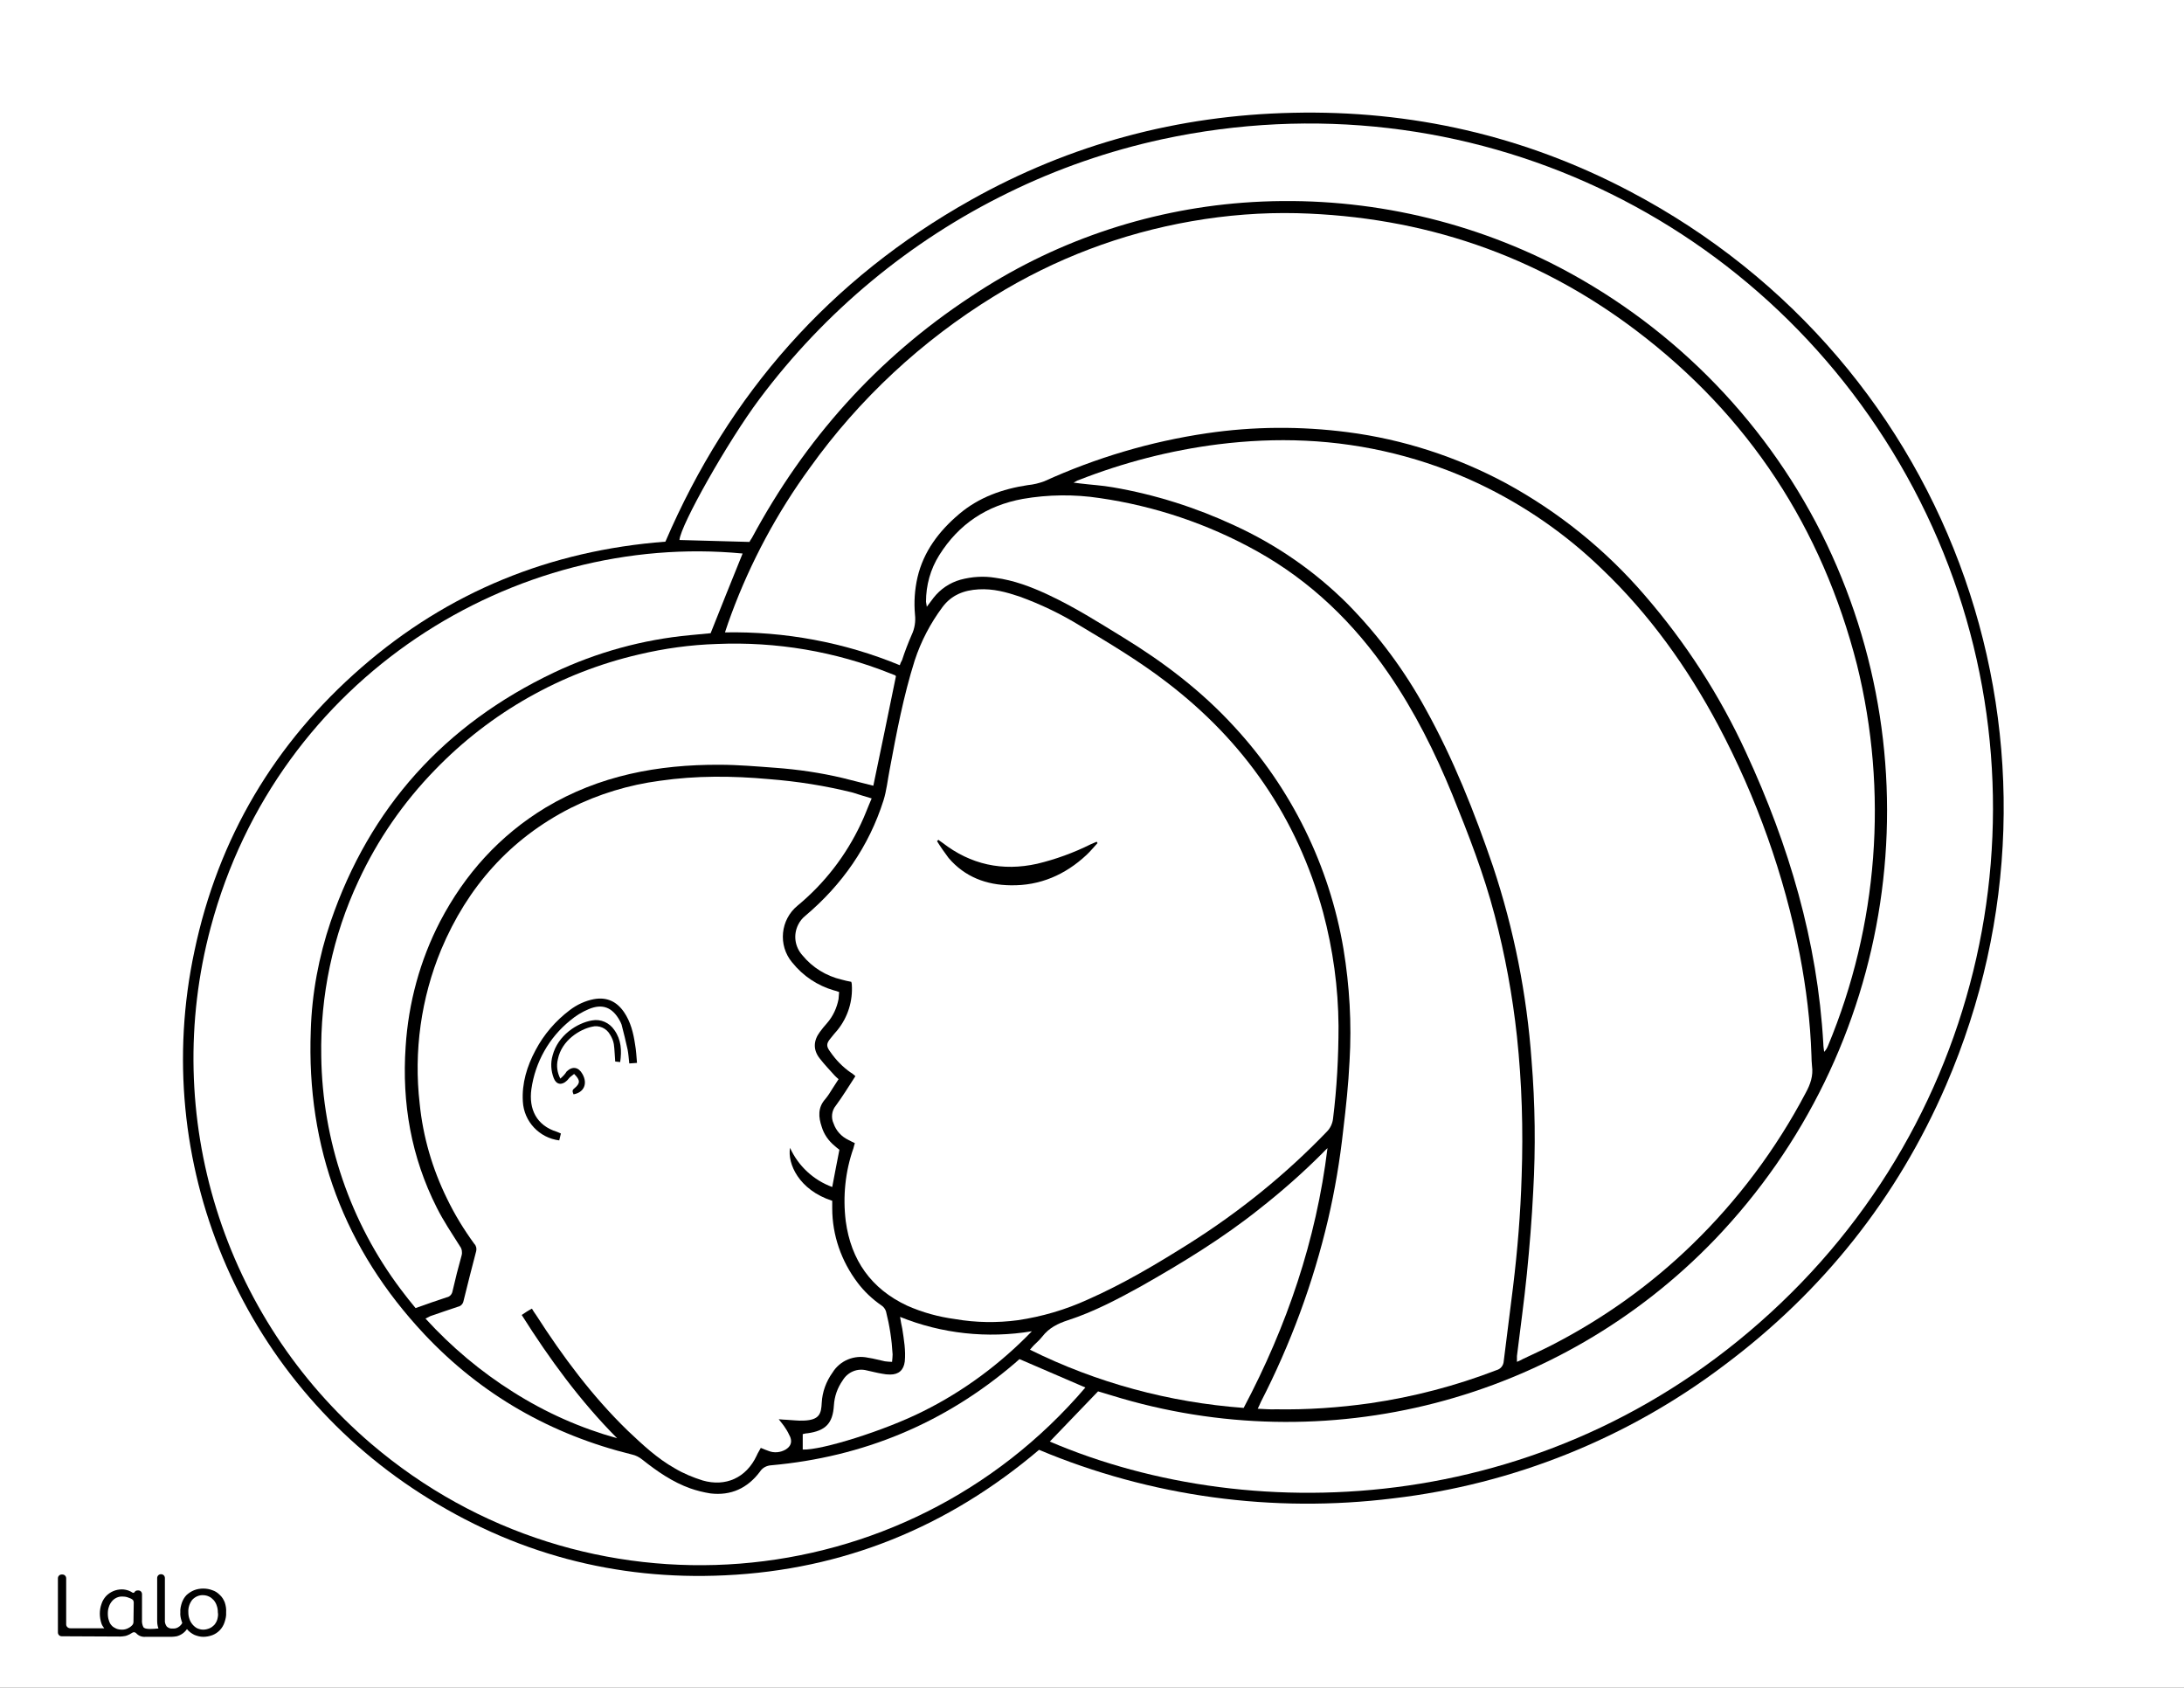
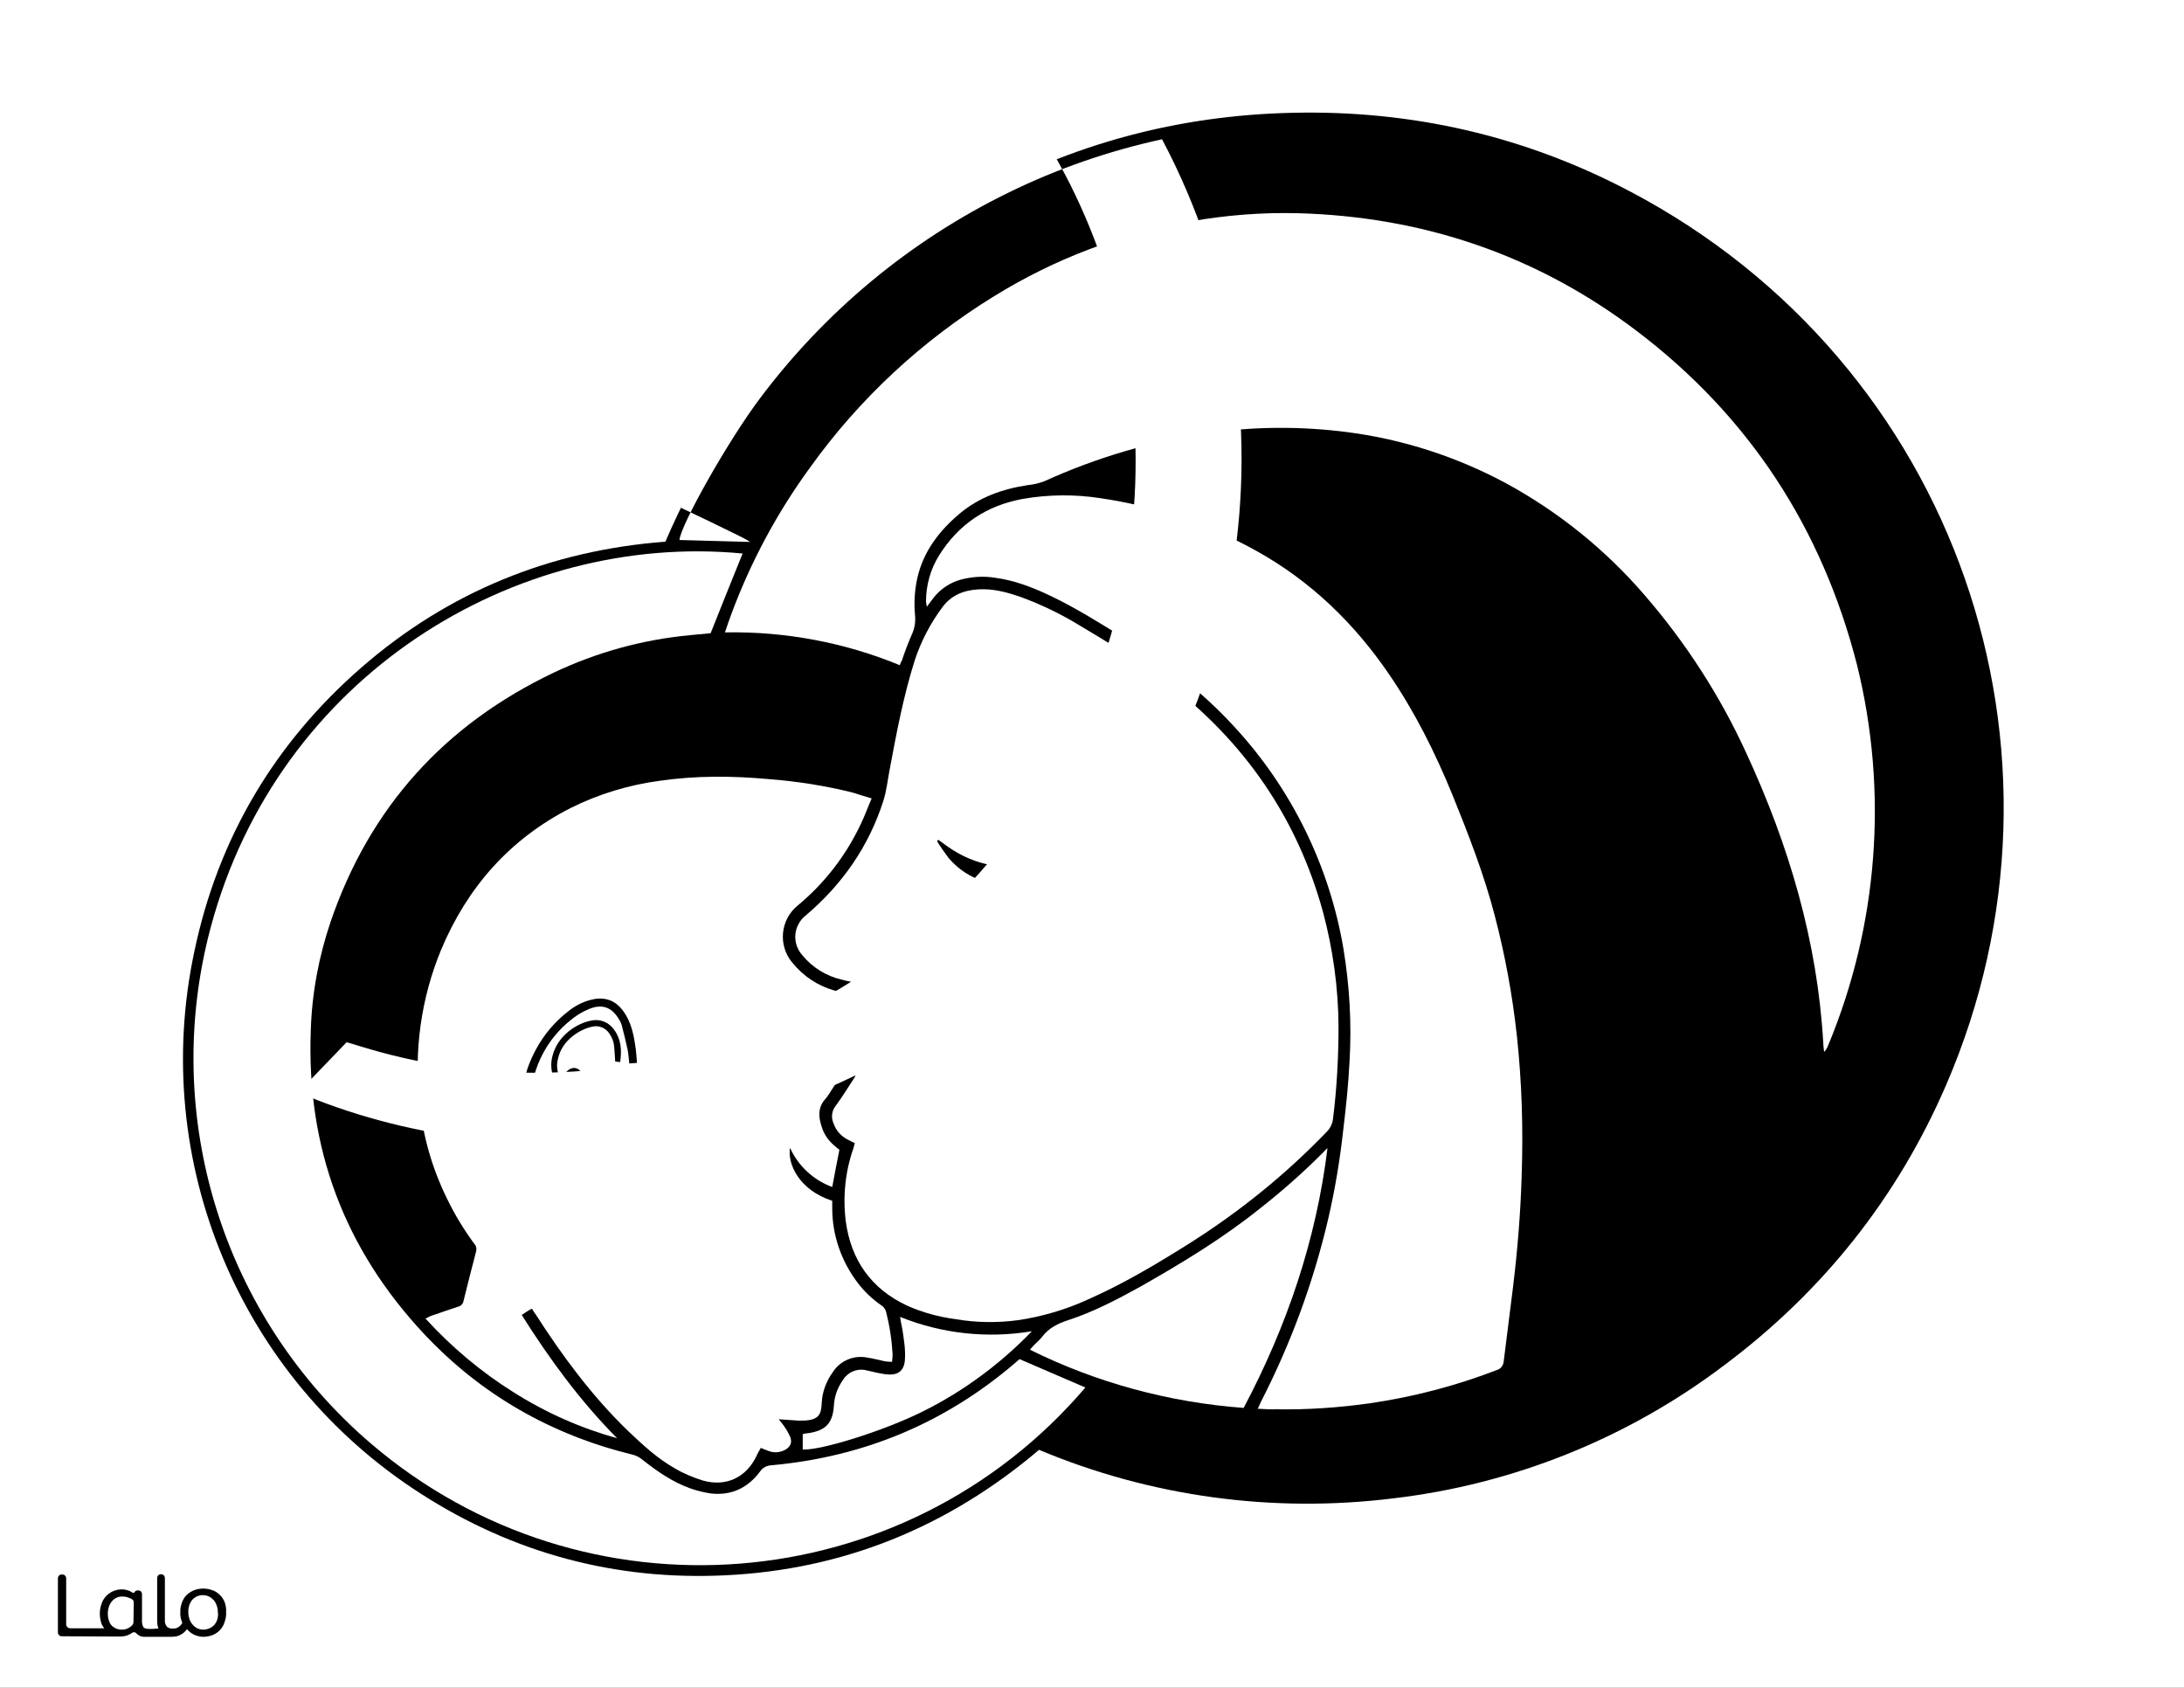
<svg xmlns="http://www.w3.org/2000/svg" version="1.1" id="Layer_1" data-layer="Layer_1" x="0px" y="0px" viewBox="0 0 792 612" style="enable-background:new 0 0 792 612;" xml:space="preserve">
  <style type="text/css">
	.st0{fill:#FFFFFF;}
	.st1{fill:#010101;}
</style>
  <rect width="792" height="612" />
  <g id="Color">
    <path class="st0" d="M792,612H0V0h792V612z M376.8,525.7c40.5,17,84.8,23,128.4,17.6c43.6-5.1,85.1-21.8,120.1-48.3  c35.7-26.7,62.7-60.6,80.4-101.5c52.1-120.4,4.3-261.6-114.8-324.2c-38.2-20.1-79.1-29.4-122.2-28.4c-41.4,0.9-80.4,11.3-116.6,31.6  c-51,28.6-87.7,70.2-110.8,123.9c-41.8,3.2-78.7,18.2-110.2,45.6s-52,61.9-60.6,102.9c-16.3,76.2,16.4,154.6,82.1,196.7  c33.6,21.6,70.5,31.5,110.3,29.6C305.8,569.2,343.8,553.7,376.8,525.7z" />
    <path class="st0" d="M310,414.5c-0.9-0.4-1.6-0.8-2.4-1.2c-2.5-1.2-4.4-3.3-5.3-5.9c-1-2.1-0.7-4.7,0.8-6.5c2.5-3.4,4.7-7,7.1-10.7  c-0.6-0.5-1.1-1-1.7-1.3c-2.9-2-5.4-4.6-7.4-7.5c-1.5-2-1.5-3,0.1-4.9c0.8-1,1.6-2,2.5-3c3.8-4.7,5.6-10.6,5.2-16.5  c0-0.3-0.1-0.7-0.2-1c-1.2-0.2-2.4-0.5-3.5-0.8c-5.6-1.3-10.6-4.4-14.2-8.8c-2.8-3.1-3.4-7.5-1.5-11.2c0.6-1.2,1.5-2.3,2.5-3.1  c13.4-11.3,23.1-25.2,28.4-41.9c1.1-3.5,1.5-7.4,2.2-11c2.5-13.4,5-26.7,9.1-39.7c2.3-7,5.7-13.5,10.1-19.4  c3.3-4.4,7.8-6.1,13.1-6.4s10,1,14.8,2.6c7.7,2.8,15,6.3,22,10.6c10.7,6.4,21.4,12.8,31.3,20.4c28.2,21.5,47.4,49.2,56.8,83.5  c3.6,13.5,5.5,27.3,5.6,41.2c0,11.3-0.6,22.5-2,33.7c-0.2,1.7-1,3.4-2.2,4.6c-14.9,15.5-31.6,29-49.8,40.5  c-11.9,7.5-24,14.7-36.9,20.4c-8.1,3.7-16.6,6.2-25.4,7.5c-7.5,1-15.2,0.9-22.7-0.4c-6-0.8-11.9-2.4-17.5-4.9  c-13-6.1-20.3-16.5-22.2-30.6c-1.1-8.9-0.2-18,2.8-26.5C309.6,415.8,309.8,415.2,310,414.5z M340.3,304.5l-0.5,0.5  c1.3,2.1,2.7,4.1,4.2,6.1c5.9,6.9,13.7,9.8,22.5,9.9c10.6,0.2,19.8-3.8,27.5-11c1.4-1.3,2.7-2.9,4-4.3l-0.3-0.5  c-0.7,0.3-1.4,0.6-2.1,0.9c-6.2,3.1-12.8,5.5-19.5,7.1c-12.6,2.8-24.1,0.3-34.3-7.6C341.3,305.2,340.7,304.9,340.3,304.5  L340.3,304.5z" />
    <path class="st0" d="M326.3,241.2c-20.1-8.3-41.7-12.3-63.4-11.9c0.8-2.4,1.5-4.5,2.3-6.6c7-18.9,16.6-36.8,28.5-53.1  c17.9-25,40.6-46.1,66.8-62.2c22-13.6,46.3-22.8,71.7-27.2c12.6-2.2,25.4-3.2,38.2-2.9c45.5,1.2,86.7,15.1,123,42.6  c40.8,30.9,67.3,71.5,80,121.1c11.4,46,7.7,94.5-10.5,138.2c-0.3,0.8-0.8,1.6-1.4,2.2c-0.1-1-0.3-2-0.3-3  c-2.1-37.1-12.5-72-28-105.5c-9.5-20.7-21.9-39.9-36.8-57.1c-14.2-16.5-31.2-30.2-50.3-40.6c-17.9-9.6-37.3-15.9-57.4-18.5  c-17-2.2-34.2-2.1-51.1,0.4c-20.4,3-40.2,8.9-58.9,17.4c-1.9,0.7-3.9,1.2-6,1.4c-9.2,1.4-17.7,4.4-24.9,10.5s-12.9,13.5-15.1,23  c-1,4.4-1.3,8.9-0.9,13.4c0.3,2.5-0.1,5.1-1.2,7.4c-1.3,3-2.5,6.1-3.5,9.2C326.7,240.1,326.5,240.5,326.3,241.2z" />
-     <path class="st0" d="M271.8,196.5l-25.4-0.7c0.4-5.4,17.6-35.9,29-51.1c23.7-31.7,54.6-57.4,90.2-74.8c17.7-8.7,36.5-15.2,55.8-19.4  C532.3,26.6,642,79.3,693.9,177.1c52,98.1,32.3,218.7-48,295.3c-81.4,77.8-190.9,82.1-265.2,50.3l17.5-18.2l5,1.5  c77.7,24,162.2,2.1,218.6-56.5c65.8-68.6,81.3-171.2,38.7-256.2c-21.4-42.4-55.9-76.8-98.4-98.1c-34.5-17.1-73-24.6-111.4-21.7  c-35.3,2.7-69.3,14.4-98.7,34.1c-33.9,22.3-60.1,51.7-79.3,87.4C272.4,195.5,272,196,271.8,196.5z" />
+     <path class="st0" d="M271.8,196.5l-25.4-0.7c0.4-5.4,17.6-35.9,29-51.1c23.7-31.7,54.6-57.4,90.2-74.8c17.7-8.7,36.5-15.2,55.8-19.4  c52,98.1,32.3,218.7-48,295.3c-81.4,77.8-190.9,82.1-265.2,50.3l17.5-18.2l5,1.5  c77.7,24,162.2,2.1,218.6-56.5c65.8-68.6,81.3-171.2,38.7-256.2c-21.4-42.4-55.9-76.8-98.4-98.1c-34.5-17.1-73-24.6-111.4-21.7  c-35.3,2.7-69.3,14.4-98.7,34.1c-33.9,22.3-60.1,51.7-79.3,87.4C272.4,195.5,272,196,271.8,196.5z" />
    <path class="st0" d="M316.1,289.5c-1.4,3.2-2.5,6.3-3.9,9.2c-5.4,11.5-13.2,21.6-23,29.7c-6.2,5.1-7.1,14.3-2,20.5  c0,0,0.1,0.1,0.1,0.1c3.9,4.9,9.2,8.4,15.1,10.1c0.5,0.1,1.1,0.3,1.9,0.6c-0.1,0.8-0.1,1.6-0.2,2.5c-0.6,3.2-2,6.3-4.2,8.8  c-0.9,1-1.8,2.1-2.6,3.2c-2.3,3.1-2.5,6.4-0.1,9.5c1.7,2.2,3.6,4.2,5.5,6.3c0.4,0.4,0.8,0.8,1.4,1.3l-2.2,3.4  c-0.8,1.3-1.6,2.6-2.6,3.8c-2.8,3.1-2.5,6.6-1.3,10.1c0.8,2.7,2.5,5.1,4.7,6.9c0.5,0.5,1.1,0.9,1.7,1.4c-0.9,4.4-1.7,8.9-2.6,13.5  c-6.8-2.5-12.3-7.6-15.3-14.2c-1,5.7,3.2,15.3,15.3,19.2c0,0.8,0,1.8,0,2.7c0,9.8,3.3,19.2,9.2,27c2.4,3.2,5.4,6,8.6,8.2  c0.8,0.5,1.4,1.3,1.7,2.2c1.3,5.1,2.1,10.3,2.4,15.6c0,0.8-0.1,1.6-0.2,2.7c-0.9,0-1.7-0.1-2.6-0.2c-2-0.4-4-1-6.1-1.3  c-5-1.1-10.2,1-12.9,5.4c-2.3,3.2-3.7,7-3.9,10.9c-0.2,3.9-0.7,6.3-6.6,6.5c-2.1,0.1-4.1-0.2-6.2-0.3c-0.8,0-1.5-0.1-2.8-0.2  c1,1.3,1.8,2.2,2.4,3.2c0.7,1,1.3,2.2,1.8,3.3c0.7,1.9,0.1,3.4-1.7,4.5c-1.9,1.1-4.2,1.3-6.2,0.5c-0.9-0.3-1.8-0.7-2.8-1.1  c-0.5,1-1.1,1.8-1.5,2.8c-3.8,8.1-11.3,11.4-19.6,9c-3.5-1.1-6.9-2.5-10.1-4.4c-6.4-3.6-11.7-8.6-17-13.6  c-12.9-12.5-23.6-26.9-33.3-42c-0.5-0.7-1-1.4-1.5-2.3c-0.7,0.4-1.3,0.7-1.9,1.1s-1.1,0.7-1.8,1.2c10.1,16,21.2,31.2,34.6,44.7  c-13.3-3.7-25.9-9.3-37.6-16.7c-11.8-7.4-22.5-16.4-31.9-26.7c0.6-0.3,1.2-0.6,1.8-0.9c3.3-1.1,6.6-2.3,10-3.4c1-0.2,1.8-1,2-2.1  c1.5-6,3-12.1,4.6-18.1c0.2-0.9,0-1.9-0.7-2.6c-3.8-5.2-7.1-10.6-9.9-16.4c-5.3-10.8-8.7-22.4-9.9-34.4c-2.2-19,0.5-38.3,7.8-55.9  c9.5-22.6,24.9-40.1,46.9-51.3c10.2-5.1,21.1-8.4,32.4-9.9c13.1-1.9,26.3-1.8,39.5-0.6c10.3,0.8,20.5,2.4,30.5,4.9  C311.3,288.1,313.5,288.7,316.1,289.5z M231,385.4c-0.2-2.3-0.3-4.5-0.7-6.7c-0.6-4.1-1.6-8.2-4-11.7c-2.6-3.8-6.2-5.6-11-4.7  c-3.1,0.6-6.1,2-8.6,3.9c-5.2,3.9-9.5,8.9-12.5,14.6c-3.1,5.8-5,12-4.6,18.6c0.4,7.3,6,13.2,13.2,14.1l0.6-2.5  c-0.5-0.2-1-0.4-1.4-0.6c-7.5-2.3-10.3-8.3-9.3-15.5c1.4-9.8,6.4-18.7,14.1-24.9c2-1.7,4.3-3.1,6.7-4.1c5-2.1,8.6-0.6,11.2,4.1  c0.3,0.5,0.5,1,0.7,1.5c0.8,3,1.5,6,2.2,9.1c0.3,1.6,0.4,3.2,0.6,5L231,385.4z M203.2,391.1c-1.1-2.1-1.5-4.6-0.9-7  c1.4-7,8.1-10.9,12.3-11.8c2.6-0.7,5.3,0.5,6.6,2.8c0.7,1.1,1.2,2.3,1.4,3.5c0.3,2,0.3,4.1,0.5,6.3l1.8,0.2  c0.6-4.2,0.4-8.1-2.1-11.6c-1.8-2.7-5-4.1-8.1-3.5c-5.4,0.9-12.4,5.4-14.3,12.7c-0.8,2.7-0.6,5.6,0.4,8.2c0.9,2.4,2.9,2.7,4.7,1  c0.5-0.4,0.8-1,1.3-1.4c0.5-0.4,0.9-0.7,1.4-1.1c2.3,2.3,2.3,3.4,0,5.3c-0.9,0.7-0.5,1.4-0.2,2.1c3.8-0.7,5.2-3.9,3.2-7.4  c-1.4-2.5-3.6-2.9-5.7-0.9C204.9,389.5,204.2,390.2,203.2,391.1L203.2,391.1z" />
-     <path class="st0" d="M550.1,493.8c0-0.7,0-1.4,0-2.1c1.2-9.9,2.6-19.8,3.6-29.8s1.8-19.9,2.3-29.9c0.9-15.8,0.7-31.7-0.6-47.5  c-1.7-23.9-6.4-47.6-14-70.4c-6.7-19.6-14.3-38.8-24.4-57c-7.6-13.9-17.1-26.7-28.2-38c-11.9-11.9-25.9-21.6-41.2-28.6  c-14-6.5-28.8-11.2-44-13.8c-3.9-0.7-7.9-0.9-11.9-1.4l-2.4-0.3c0.9-0.4,1.3-0.8,1.8-0.9c16.3-6.4,33.3-10.8,50.7-13  c10.5-1.3,21-1.8,31.6-1.3c21.8,1,43.2,6.3,62.9,15.6c16.4,7.8,31.5,18.2,44.6,30.9c17.3,16.5,31,35.7,42.2,56.7  c13.9,26.2,23.9,54.2,29.6,83.3c2.3,12,3.8,24.2,4.2,36.4c0,1.3,0.1,2.6,0.2,3.8c0.5,3.6-0.6,6.7-2.3,9.8  c-10.7,20.3-24.6,38.9-41.1,54.9c-15,14.6-32.1,26.8-50.7,36.4c-3.5,1.8-7,3.4-10.6,5.1C551.7,493.1,551,493.4,550.1,493.8z" />
    <path class="st0" d="M269.3,200.7c-3.9,9.6-7.7,19.1-11.6,28.9l-7.4,0.7c-17.2,1.6-33.9,6.2-49.5,13.6  c-39.5,18.8-66.7,48.8-80.9,90.3c-4.3,12.7-6.8,26-7.2,39.5c-1.6,42.5,12.2,79.2,41.2,110.1c20.7,22,46,36.4,75.3,43.6  c1.4,0.3,2.7,1,3.8,1.9c5.3,4.2,10.9,8.1,17.4,10.4c2.3,0.8,4.7,1.4,7.2,1.8c7.5,0.9,13.5-1.9,18-7.9c0.9-1.4,2.4-2.2,4.1-2.3  c33.3-3,62.8-15.2,88.3-37l1.7-1.5l23.9,10.3c-65.9,77.2-181.8,86.3-259,20.4c-53.8-46-76.5-118.8-58.2-187.2  C100.8,245,186.9,192.8,269.3,200.7z" />
    <path class="st0" d="M456.1,510.8c0.5-1,0.8-1.7,1.1-2.4c10.8-21,19-43.2,24.4-66.2c2.5-10.7,4.3-21.5,5.5-32.4  c1-8.3,1.9-16.7,2.3-25.1c0.8-13.6,0-27.2-2.2-40.6c-5.1-30.2-18.9-58.2-39.6-80.6c-11.8-12.9-25.6-23.4-40.5-32.5  c-8.8-5.4-17.5-10.9-26.9-15.3c-6.2-2.9-12.5-5.3-19.3-6.2c-4.2-0.7-8.5-0.4-12.6,0.7c-3.9,1.1-7.3,3.4-9.8,6.6l-2.4,3.2  c-0.1-0.6-0.2-1.2-0.3-1.8c0-6,1.6-11.8,4.8-16.9c7.1-11.3,17.2-18,30.3-20.4c9.2-1.6,18.7-1.7,27.9-0.3c20,2.9,39.3,9.4,56.9,19.2  c19.6,10.9,35.3,26.1,47.9,44.5c9.4,13.7,16.8,28.5,23.1,43.9c5.8,14.3,11.4,28.7,15.3,43.6c3.8,14.5,6.5,29.2,8.1,44  c1.8,16.9,2.3,33.8,1.7,50.8c-0.4,13.4-1.5,26.7-3.1,39.9c-1.1,9-2.3,18.1-3.4,27.1c-0.1,1.5-1.1,2.8-2.6,3.2  c-14.8,5.7-30.1,9.7-45.8,12c-11.3,1.6-22.8,2.4-34.2,2.2C460.6,511.1,458.5,510.9,456.1,510.8z" />
-     <path class="st0" d="M324.9,245.2c-2.7,13.2-5.4,26.4-8.2,39.7c-3.7-0.9-7.4-1.9-11.1-2.8c-8-1.9-16.2-3.1-24.4-3.7  c-6.8-0.5-13.6-1.1-20.3-1.1c-22.3-0.1-43.6,3.9-63,15.5c-16.7,10.1-29.3,24.1-38.3,41.3c-7.3,14.1-11.5,29.6-12.5,45.4  c-1.4,20.5,2,40,11.3,58.4c2.4,4.8,5.5,9.4,8.4,14c0.7,0.9,0.9,2.2,0.6,3.3c-1.2,4.3-2.3,8.6-3.3,13c-0.2,1.1-1,2-2.1,2.2  c-3.7,1.2-7.4,2.5-11.3,3.9c-1.8-2.2-3.6-4.4-5.3-6.7c-18.4-24.4-28.5-54.1-28.9-84.6c-0.4-22,4.2-43.8,13.5-63.6  c6.9-14.9,16.3-28.5,27.8-40.3c20.1-20.8,45.8-35.3,73.9-41.8c9.3-2.2,18.7-3.5,28.3-3.8c21.5-0.9,42.9,2.7,62.9,10.7  c0.6,0.2,1.2,0.5,1.8,0.7C324.7,245,324.8,245.1,324.9,245.2z" />
    <path class="st0" d="M481.4,416.3c-4.1,33.4-14.7,64.5-30.4,94.2c-27-2-53.3-9.1-77.5-21.1c0.6-0.7,1-1.2,1.5-1.7c1.1-1,2.1-2,3-3.1  c2.4-3.1,5.6-4.7,9.3-5.9c9.2-3,17.8-7.5,26.3-12.2c15-8.5,29.8-17.5,43.3-28.3c7.9-6.2,15.5-12.9,22.6-20  C480.1,417.5,480.8,416.9,481.4,416.3z" />
    <path class="st0" d="M326.4,477.5c15.1,6.1,31.7,7.9,47.8,5.2c-11.4,11.8-24.7,21.7-39.4,29c-13.9,7-36.9,14.2-43.7,13.9v-5.6  c0.5-0.1,1.1-0.3,1.7-0.3c6.6-0.9,9.2-3.6,9.6-10.1c0.2-3.3,1.3-6.4,3.2-9.1c1.8-3,5.3-4.5,8.7-3.6c1.9,0.4,3.7,0.9,5.6,1.2  c0.9,0.2,1.9,0.3,2.9,0.3c3.1,0,4.9-1.6,5.3-4.7c0.4-4-0.3-8-0.9-11.9C326.9,480.3,326.6,479,326.4,477.5z" />
    <path class="st1" d="M81.5,581c-0.4-1-1-2-1.8-2.7c-0.8-0.8-1.7-1.4-2.7-1.7c-1-0.4-2.2-0.6-3.3-0.6c-1.1,0-2.3,0.2-3.3,0.6  c-1,0.4-1.9,1-2.7,1.7c-0.8,0.8-1.3,1.7-1.7,2.7c-0.4,1.2-0.7,2.4-0.6,3.6c-0.1,1,0.1,2,0.4,3c0.1,0.3,0.3,0.8,0.3,0.9  c-0.5,0.9-1.3,1.6-2.3,1.9c-0.4,0.1-0.8,0.1-1.2,0.1c-0.8,0.1-1.5-0.2-2.1-0.7c-0.5-0.7-0.8-1.5-0.7-2.4v-15.2  c0-0.8-0.6-1.4-1.4-1.4l0,0l0,0c-0.8,0-1.4,0.6-1.4,1.4l0,0v15.5c0,0.9,0.1,1.7,0.4,2.6c0,0.1,0,0.1,0.1,0.2c-0.1,0-0.3,0-0.4,0  c-1.1,0.1-4.1,0.4-4.9-0.3c-0.1-0.1-0.1-0.1-0.2-0.2c-0.4-0.8-0.6-1.8-0.5-2.7V578c0-0.6-0.4-1.2-1.1-1.3l0,0  c-0.2,0-1.2-0.2-1.6,0.6l0,0c-0.1,0.2-0.5,0.3-0.7,0.2l0,0c-0.4-0.3-0.9-0.5-1.3-0.7c-0.8-0.3-1.7-0.5-2.6-0.5  c-2.2,0-4.3,0.9-5.8,2.5c-0.7,0.8-1.3,1.8-1.6,2.8c-0.4,1.1-0.6,2.3-0.6,3.5c0,1.2,0.2,2.4,0.6,3.6c0.2,0.6,0.6,1.2,1,1.7H25.5  c-0.8,0-1.5-0.6-1.5-1.4c0,0,0,0,0,0v-16.7c0-0.8-0.6-1.4-1.4-1.4c0,0,0,0,0,0h-0.2c-0.8,0-1.4,0.6-1.4,1.4l0,0v19.6  c0,0.8,0.6,1.4,1.4,1.4c0,0,0,0,0,0l21.2,0.1c0.6,0,1.2-0.1,1.8-0.2c0.6-0.1,1.1-0.4,1.6-0.6l0.5-0.3c0.2-0.1,0.3-0.2,0.5-0.3  c0.5-0.3,1-0.2,1.4,0.2c0.8,0.9,2,1.4,3.3,1.3h9.5c0.6,0,1.3-0.1,1.9-0.2c1.5-0.4,2.8-1.3,3.7-2.6l0,0c0.7,0.9,1.7,1.6,2.7,2.1  c1,0.4,2.1,0.7,3.2,0.7c1.1,0,2.2-0.2,3.3-0.6c2.1-0.8,3.7-2.5,4.4-4.6c0.4-1.2,0.7-2.4,0.6-3.6C82.1,583.4,81.9,582.2,81.5,581z   M48.4,588.2c0,0.3-0.1,0.6-0.3,0.9c-0.4,0.5-0.9,0.9-1.5,1.2c-0.7,0.4-1.5,0.6-2.3,0.6c-0.8,0-1.5-0.1-2.2-0.4  c-0.6-0.3-1.2-0.6-1.6-1.1c-0.5-0.5-0.8-1.1-1-1.8c-0.3-0.8-0.4-1.7-0.4-2.5c0-0.9,0.1-1.7,0.4-2.5c0.2-0.7,0.6-1.4,1.1-2  c0.9-1.1,2.4-1.8,3.8-1.7c0.8,0,1.5,0.1,2.2,0.4c0.5,0.2,0.9,0.3,1.3,0.6c0.4,0.2,0.6,0.7,0.6,1.2L48.4,588.2z M78.8,587.2  c-0.2,0.7-0.6,1.4-1.1,2c-0.5,0.5-1,0.9-1.7,1.2c-0.7,0.3-1.5,0.5-2.3,0.5c-0.8,0-1.5-0.2-2.2-0.5c-0.6-0.3-1.2-0.8-1.7-1.4  c-0.5-0.6-0.9-1.3-1.1-2c-0.3-0.8-0.4-1.6-0.4-2.4c-0.1-1.6,0.4-3.2,1.4-4.5c1-1.1,2.5-1.8,4-1.7c0.7,0,1.5,0.2,2.1,0.5  c0.7,0.3,1.2,0.8,1.7,1.3c0.5,0.6,0.9,1.3,1.1,2c0.3,0.8,0.4,1.6,0.4,2.4C79.2,585.5,79,586.4,78.8,587.2z" />
  </g>
</svg>